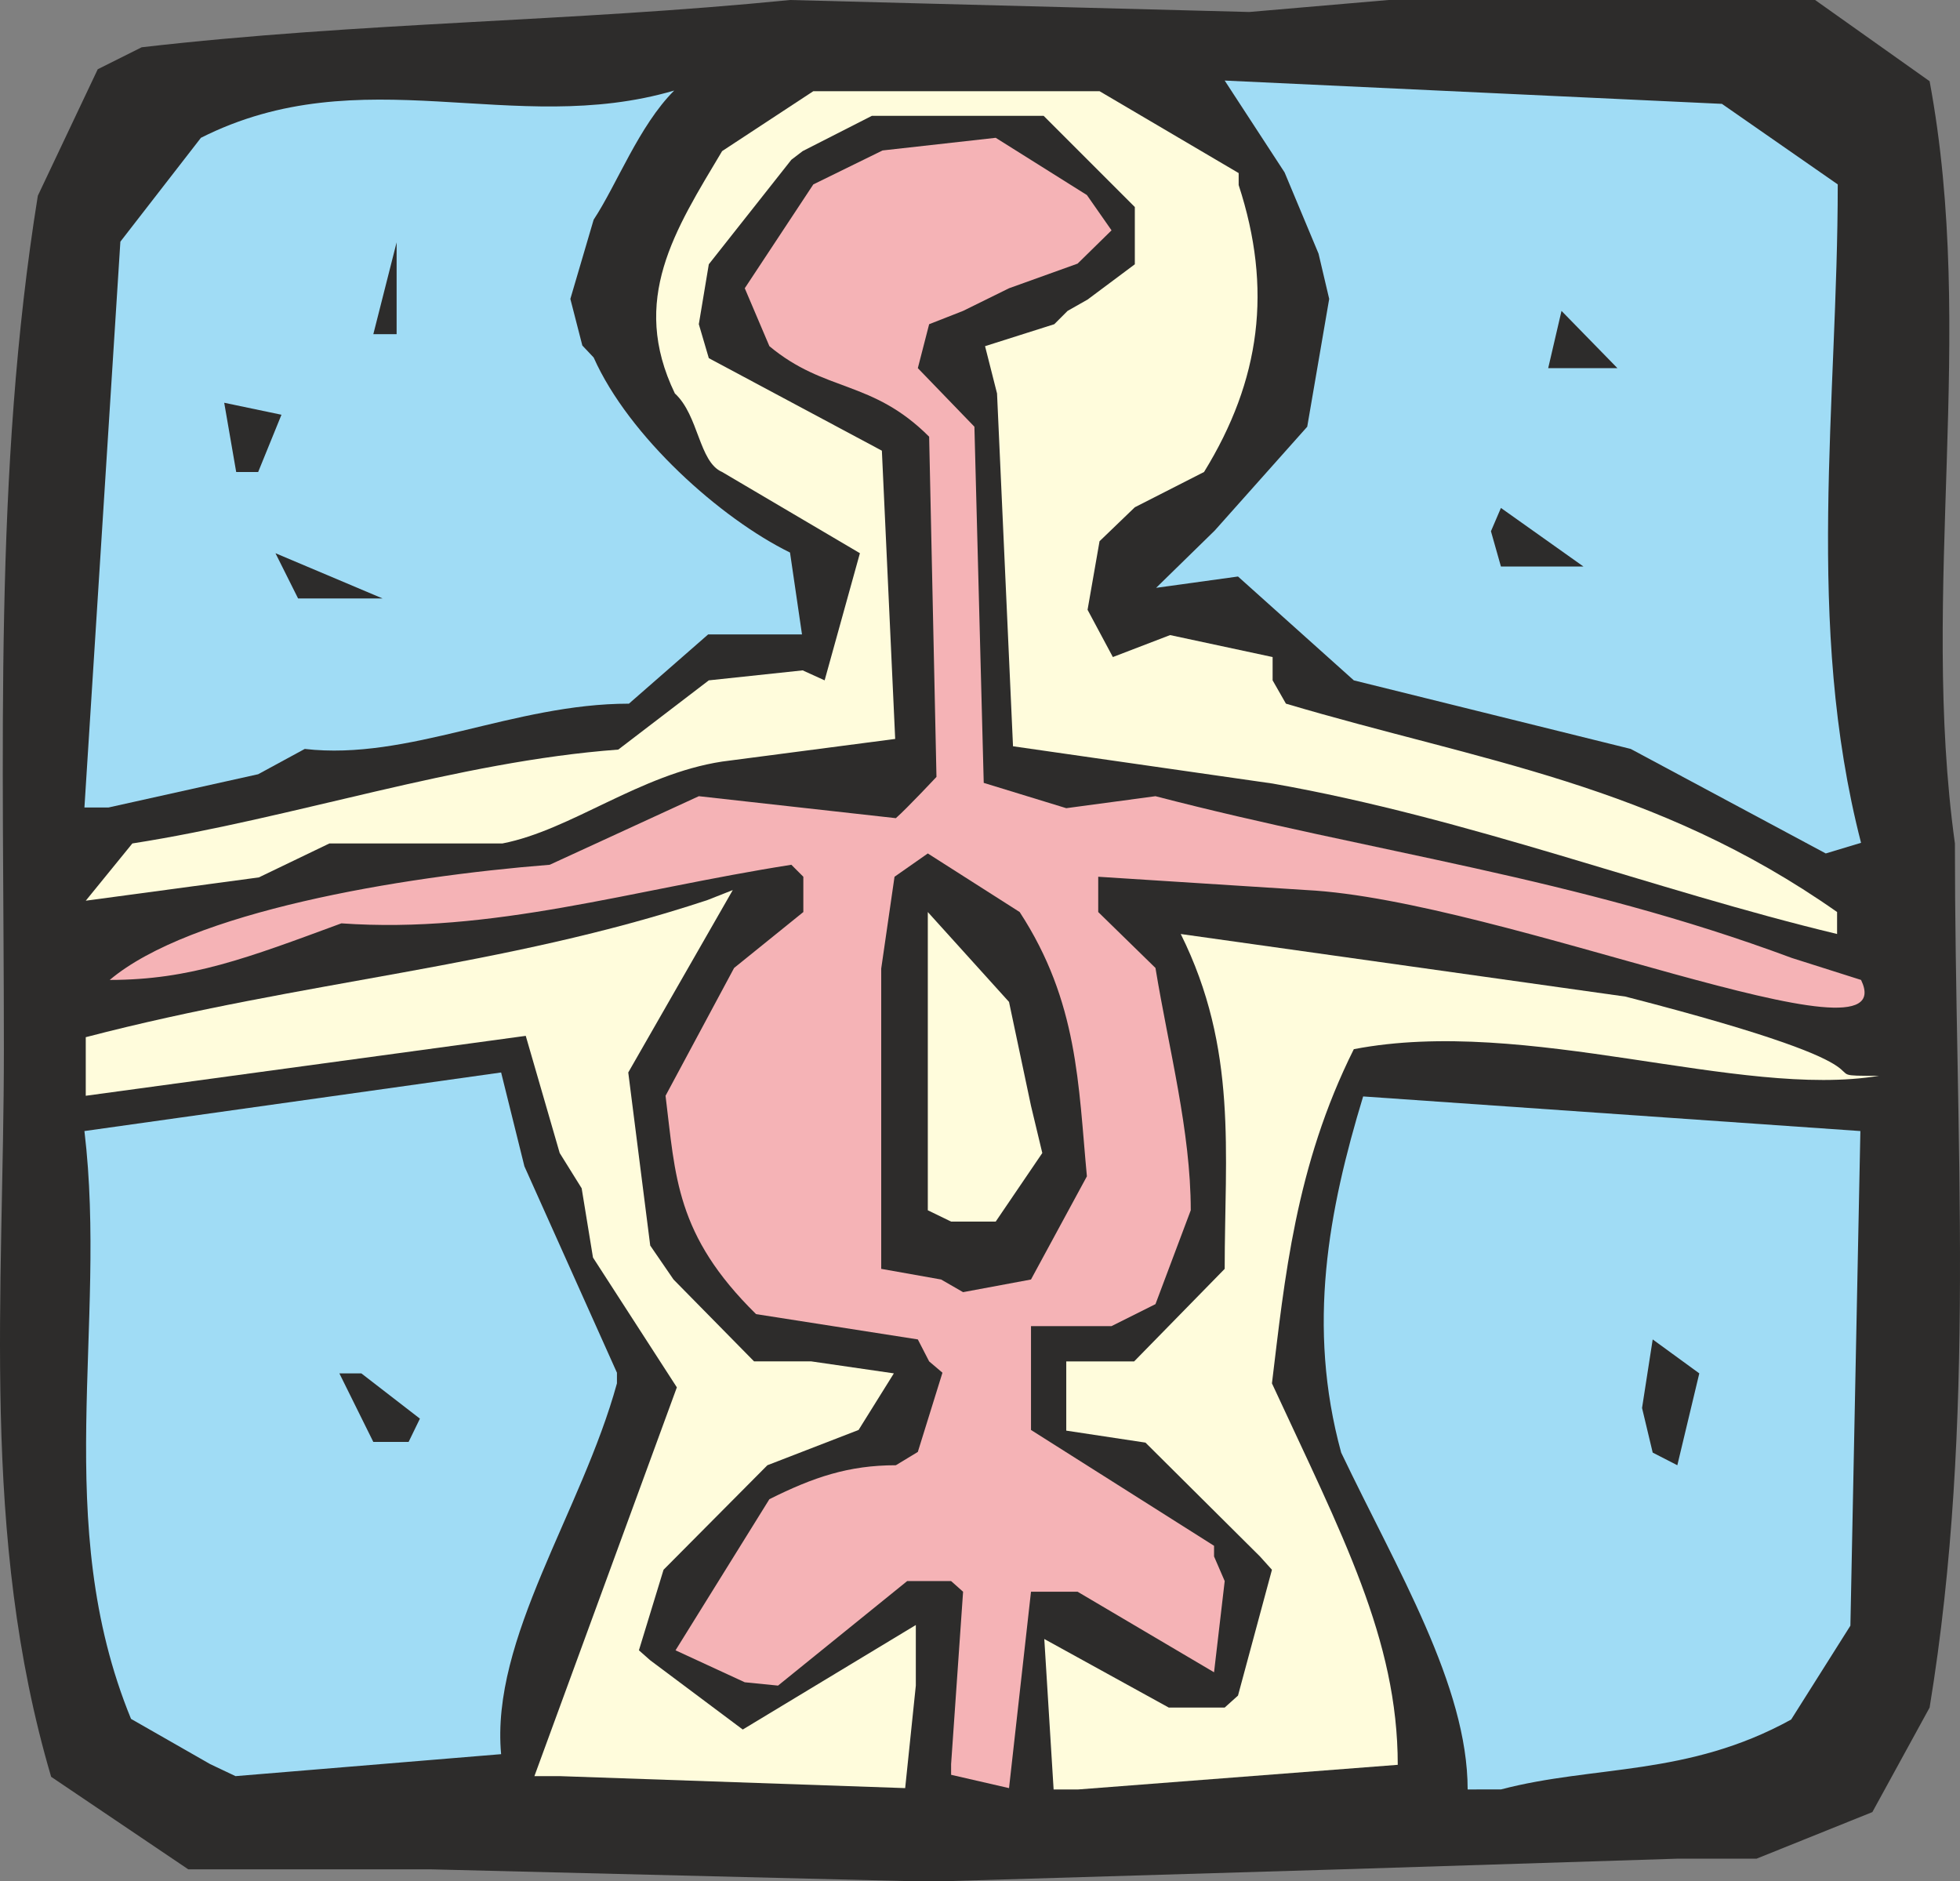
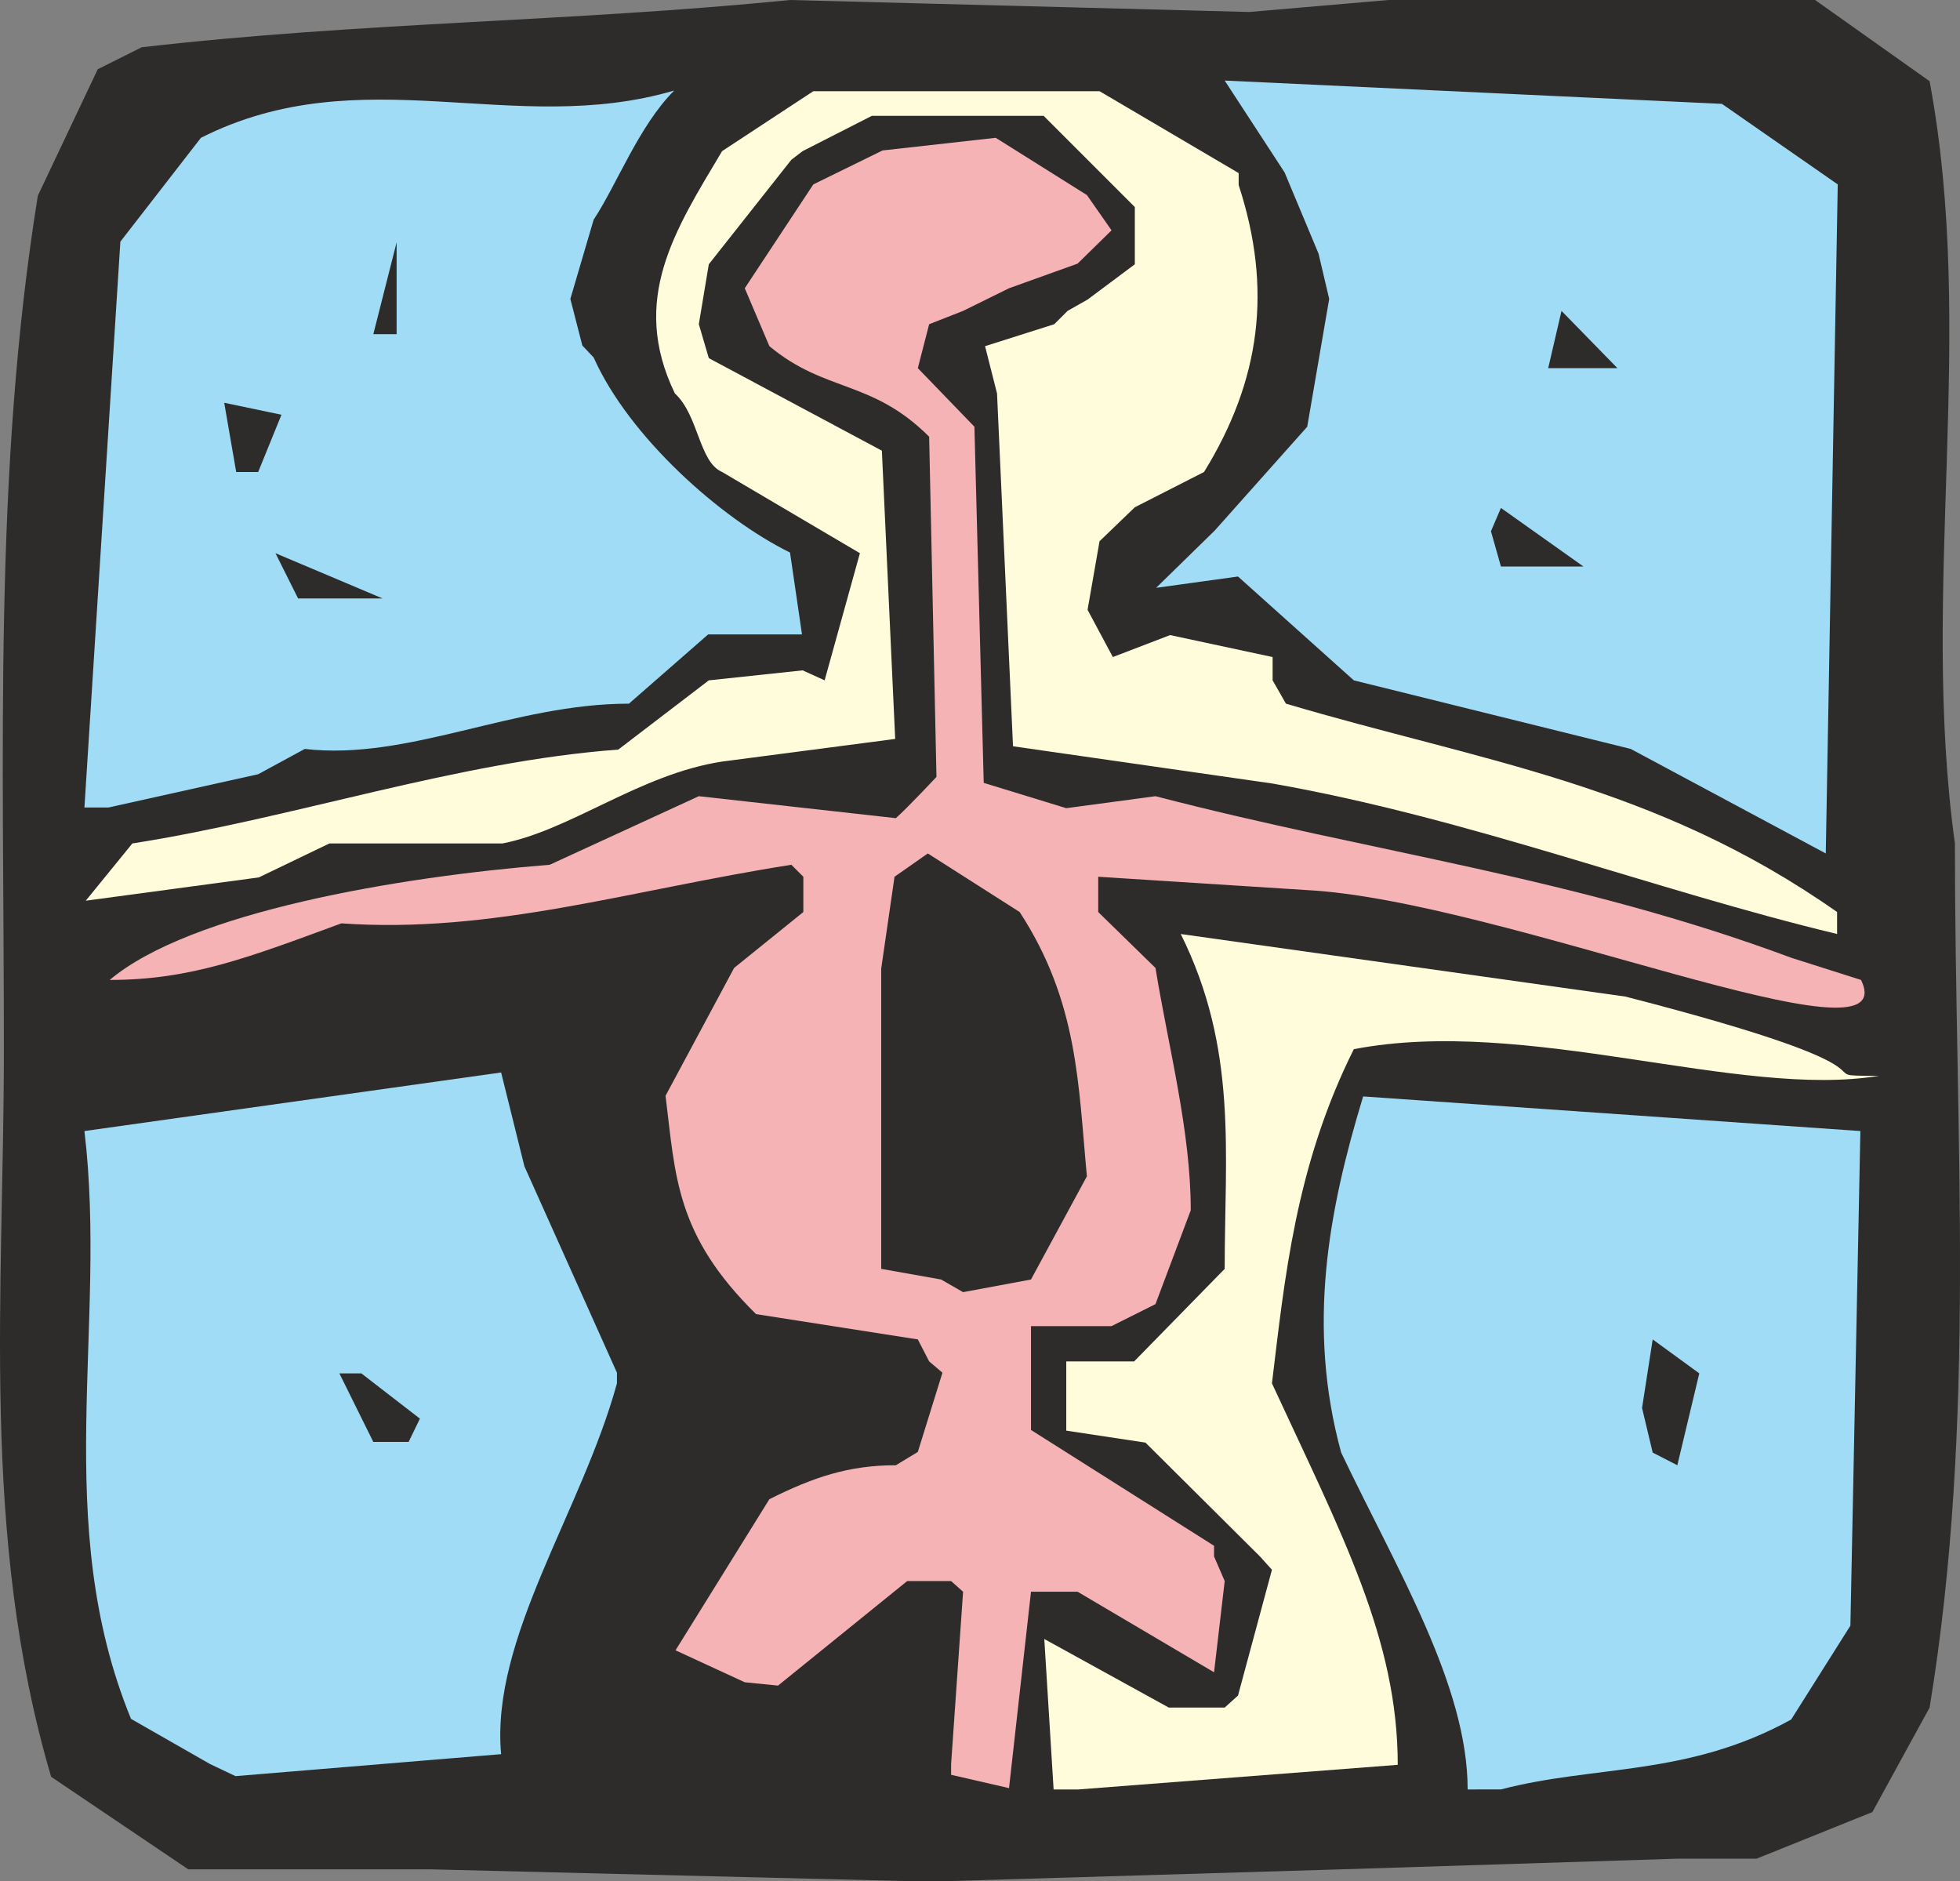
<svg xmlns="http://www.w3.org/2000/svg" height="271.296" viewBox="0 0 212.003 203.472" width="282.67">
  <rect x="0" y="0" width="212.003" height="203.472" fill="#808080" stroke="none" />
  <path style="fill:#2d2c2b" d="m290.87 522.68-52.488-1.295h-26.208l-14.832-10.008c-7.704-26.136-5.112-52.344-5.112-78.696 0-32.4-1.152-62.352 3.672-92.304l6.48-13.68 4.752-2.376c23.76-2.736 46.296-2.736 70.128-5.112l49.68 1.296 15.048-1.296h46.152l12.384 8.784c5.112 27.432-1.08 54.864 2.736 82.44 0 32.256 2.376 62.28-2.736 93.456l-6.192 11.304-12.528 5.04h-8.568l-36.36 1.152-43.272 1.296z" transform="translate(-191.81 -319.209)" />
-   <path style="fill:#fffcdc" d="m249.614 511.305 15.408-42.048-9.072-14.04-1.224-7.488-2.376-3.816-3.672-12.672-47.592 6.48v-6.336c23.76-6.192 45.072-7.488 67.248-14.832l2.736-1.08-11.304 19.728 2.376 18.72 2.52 3.672 8.712 8.856h6.192l8.928 1.296-3.816 6.12-9.864 3.816-11.232 11.304-2.664 8.712 1.224 1.08 10.008 7.488 18.72-11.304v6.552l-1.152 11.088-37.368-1.296z" transform="translate(-191.81 -319.209)" />
  <path style="fill:#f5b3b6" d="m294.686 510.009 1.296-18.648-1.296-1.152h-4.752l-13.968 11.304-3.6-.36-7.488-3.456 10.152-16.344c4.752-2.376 8.568-3.672 13.68-3.672l2.376-1.44 2.664-8.568-1.44-1.224-1.224-2.376-17.496-2.736c-8.712-8.568-8.712-14.904-9.792-23.616l7.416-13.824 7.488-6.048v-3.816l-1.296-1.296c-17.424 2.736-32.328 7.488-48.672 6.336-10.152 3.744-16.344 6.12-25.056 6.12 8.712-7.344 31.248-11.16 47.592-12.456l16.128-7.416 21.312 2.376c1.224-1.08 4.392-4.464 4.392-4.464l-.792-36.792c-6.192-6.192-11.232-4.752-17.28-9.792l-2.664-6.264 7.416-11.232 7.488-3.672 12.24-1.368 9.864 6.192 2.664 3.816-3.672 3.6-7.416 2.664-4.968 2.448-3.672 1.44-1.224 4.752 6.12 6.336 1.008 38.52 8.928 2.736 9.648-1.296c23.832 6.192 45.216 8.712 68.832 17.496l7.488 2.376c4.896 10.152-38.88-8.64-59.976-9.72l-22.536-1.44v3.816l6.192 6.048c1.44 8.784 3.816 17.64 3.816 26.208l-3.816 10.152-4.752 2.376h-8.712v11.232l19.8 12.528v1.152l1.152 2.664-1.152 9.864-14.76-8.712h-5.04l-2.376 21.24-6.264-1.44z" transform="translate(-191.81 -319.209)" />
  <path style="fill:#fffcdc" d="m305.774 512.745-1.008-16.272 13.464 7.416h6.048l1.44-1.296 3.672-13.608-1.296-1.44-12.384-12.312-8.568-1.296v-7.488h7.344l9.792-10.008c0-12.528 1.44-23.76-4.752-36.216l48.096 6.768c33.264 8.568 18.504 8.568 27.432 8.568-15.12 2.52-38.088-6.48-56.808-2.88-6.336 12.672-7.488 24.912-8.856 36.144 7.56 16.344 13.608 27.648 13.608 41.256l-34.56 2.664z" transform="translate(-191.81 -319.209)" />
  <path style="fill:#a0dcf5" d="M350.558 512.745c0-11.232-7.632-23.76-13.68-36.432-3.744-13.68-1.368-26.208 2.376-38.52l53.784 3.744-1.08 53.496-6.408 10.152c-11.232 6.192-21.24 4.896-31.392 7.56zm-136.008-2.736-8.568-4.896c-8.712-21.24-2.52-42.48-5.04-63.576l45.072-6.336 2.52 10.152 10.008 22.32v1.152c-3.816 13.896-13.68 27.576-12.528 40.104l-28.728 2.376z" transform="translate(-191.81 -319.209)" />
  <path style="fill:#2d2c2b" d="m370.574 476.313-1.152-4.824 1.152-7.416 5.04 3.672-2.376 9.936zM232.19 475.16l-3.672-7.415h2.376l6.336 4.896-1.224 2.52zm61.416-17.567-6.48-1.152v-32.472l1.44-9.936 3.6-2.52 9.936 6.336c6.336 9.72 6.336 18.648 7.272 28.584l-6.048 11.16-7.344 1.368z" transform="translate(-191.81 -319.209)" />
-   <path style="fill:#fffcdc" d="M292.166 450.105v-32.256l8.784 9.72 2.376 11.232 1.224 5.112-5.04 7.416h-4.824z" transform="translate(-191.81 -319.209)" />
  <path style="fill:#fffcdc" d="M390.518 420.225c-19.8-4.752-39.816-12.528-61.056-16.272l-28.08-4.032-1.728-38.16-1.296-5.112 7.488-2.376 1.44-1.44 2.16-1.224 5.112-3.816V341.6l-9.864-9.864h-18.576l-7.488 3.816-1.224.936-8.928 11.304-1.08 6.48 1.08 3.672 18.72 10.008 1.44 31.176-18.72 2.448c-8.928 1.368-16.344 7.416-23.76 8.856h-18.72l-7.632 3.672-18.72 2.52 5.04-6.192c17.496-2.736 35.064-8.856 52.56-10.152l9.792-7.488 10.152-1.08 2.376 1.08 3.816-13.752-14.904-8.784c-2.52-1.08-2.52-6.12-5.112-8.496-4.896-10.152 0-17.64 5.112-26.208l9.864-6.48h30.96l15.048 8.856v1.296c3.672 11.232 2.376 21.096-3.744 31.032l-7.488 3.816-3.816 3.672-1.296 7.416 2.736 5.112 6.192-2.376 11.088 2.376v2.52l1.44 2.52c21.096 6.264 39.816 8.64 59.616 22.536z" transform="translate(-191.81 -319.209)" />
-   <path style="fill:#a0dcf5" d="m389.294 411.513-21.096-11.304-29.952-7.416-12.528-11.232-8.856 1.224 6.336-6.192 10.008-11.232 2.376-13.824-1.152-4.896-3.672-8.784-6.48-9.936 53.784 2.52 12.528 8.712c0 23.616-3.6 47.448 2.52 71.208zm-188.352-4.968 3.888-61.2 8.712-11.232c17.424-8.784 33.768 0 51.192-5.112-3.816 3.816-6.192 10.152-8.712 13.968l-2.52 8.568 1.296 5.04 1.224 1.296c3.816 8.568 13.752 17.424 21.24 21.096l1.296 8.856h-10.152l-8.568 7.488c-12.528 0-23.832 6.192-35.064 4.896l-5.04 2.736-16.2 3.6z" transform="translate(-191.81 -319.209)" />
+   <path style="fill:#a0dcf5" d="m389.294 411.513-21.096-11.304-29.952-7.416-12.528-11.232-8.856 1.224 6.336-6.192 10.008-11.232 2.376-13.824-1.152-4.896-3.672-8.784-6.48-9.936 53.784 2.52 12.528 8.712zm-188.352-4.968 3.888-61.2 8.712-11.232c17.424-8.784 33.768 0 51.192-5.112-3.816 3.816-6.192 10.152-8.712 13.968l-2.52 8.568 1.296 5.04 1.224 1.296c3.816 8.568 13.752 17.424 21.24 21.096l1.296 8.856h-10.152l-8.568 7.488c-12.528 0-23.832 6.192-35.064 4.896l-5.04 2.736-16.2 3.6z" transform="translate(-191.81 -319.209)" />
  <path style="fill:#2d2c2b" d="m224.054 383.937-2.448-4.896 11.592 4.896h-4.536zm130.104-3.457-1.08-3.815 1.08-2.52 8.928 6.336h-6.192zm-136.8-10.223-1.296-7.488 6.192 1.296-2.52 6.192zm141.912-11.232 1.44-6.192 6.048 6.192h-4.752zm-127.08-3.672 2.52-9.936v9.936z" transform="translate(-191.81 -319.209)" />
</svg>